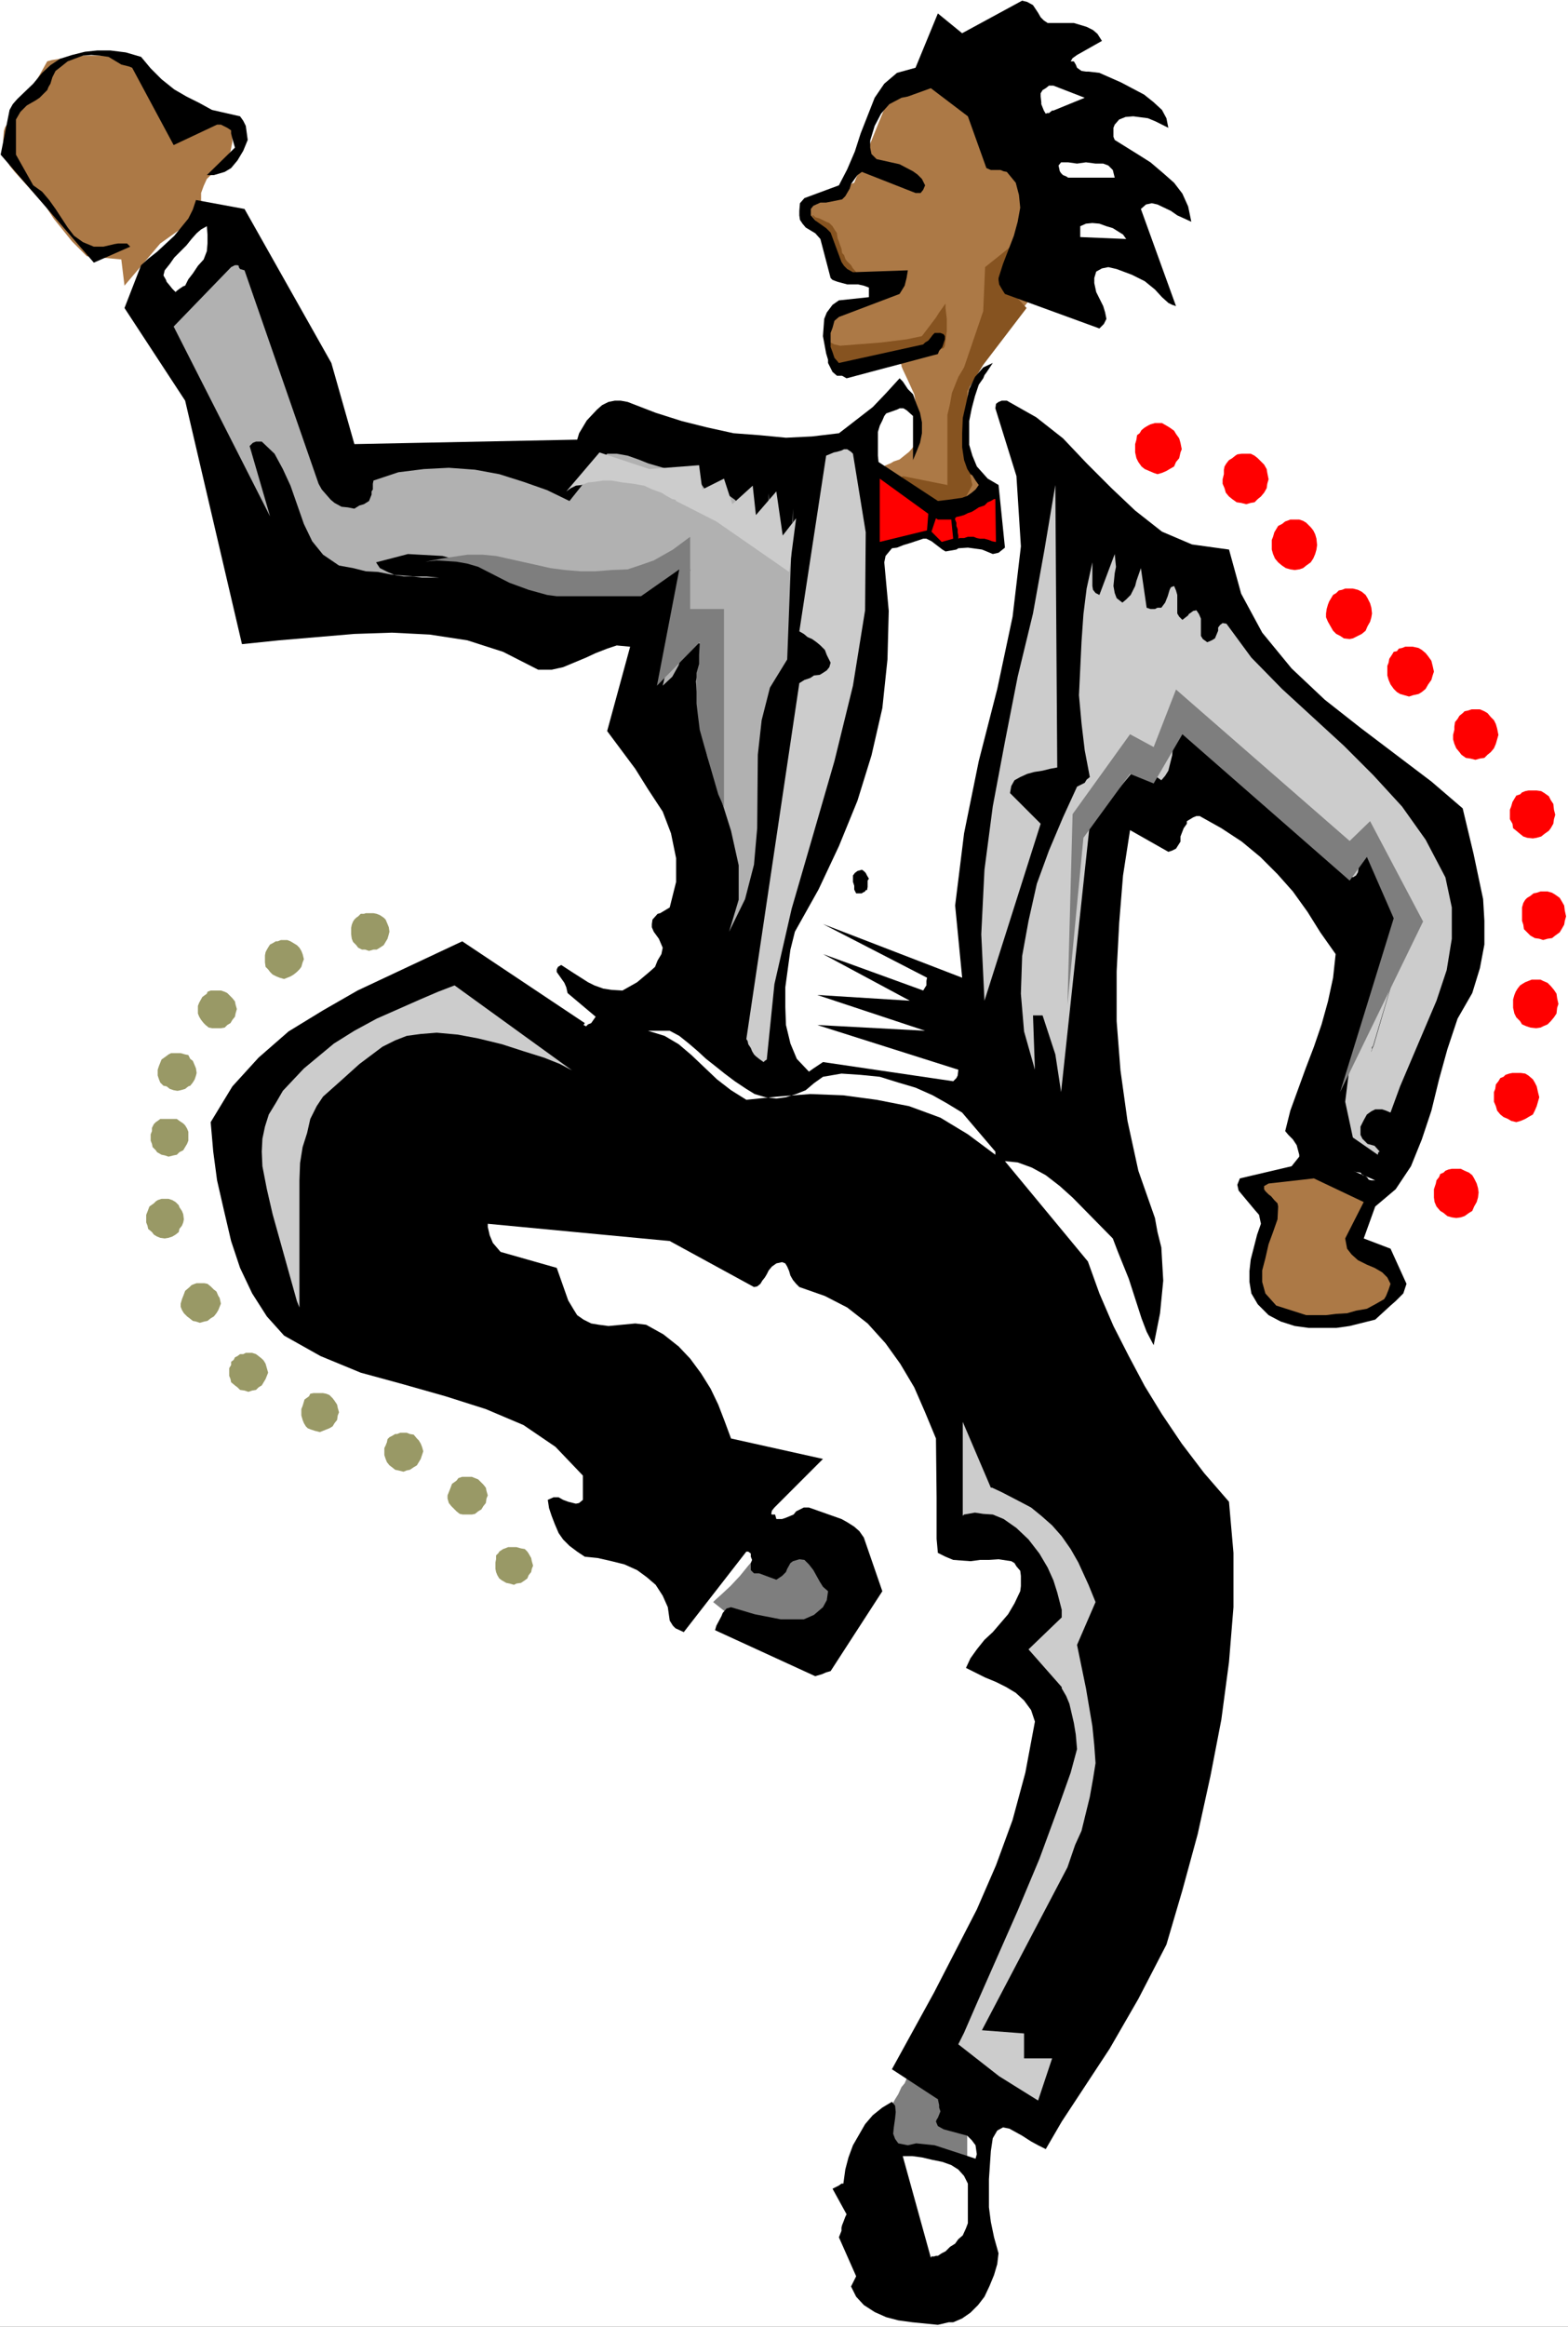
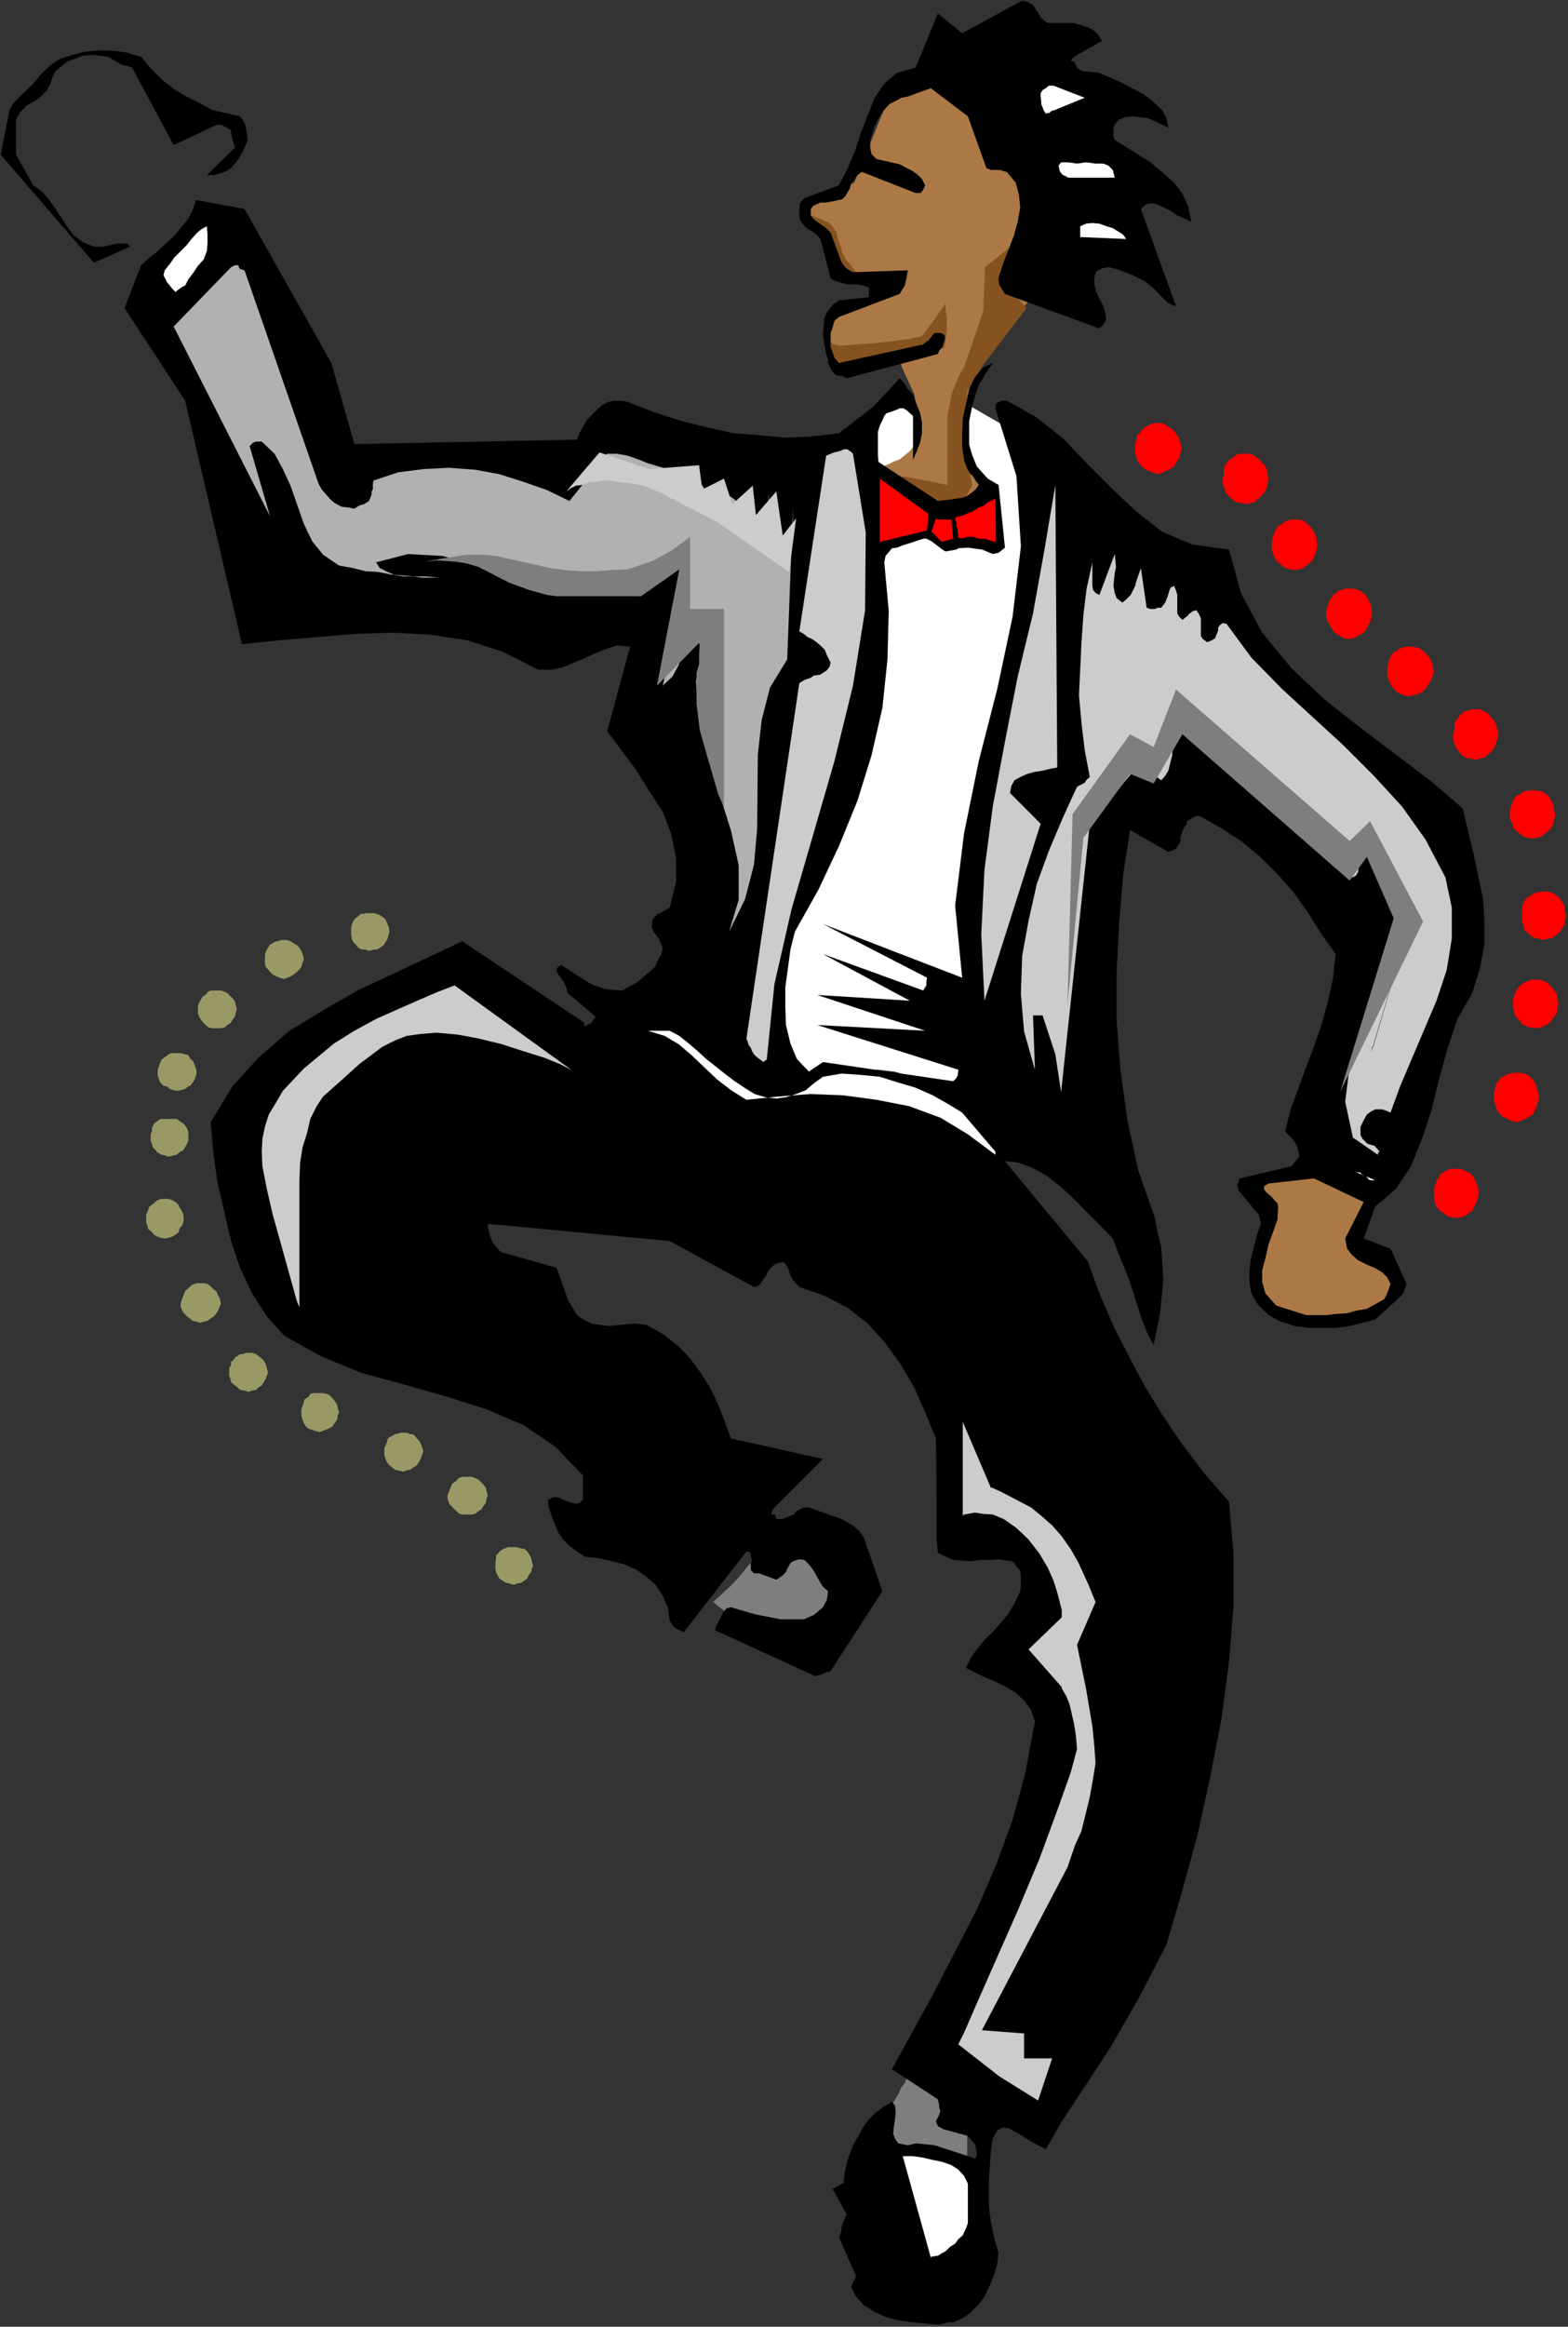
<svg xmlns="http://www.w3.org/2000/svg" xmlns:ns1="http://sodipodi.sourceforge.net/DTD/sodipodi-0.dtd" xmlns:ns2="http://www.inkscape.org/namespaces/inkscape" version="1.0" width="104.994mm" height="155.668mm" id="svg58" ns1:docname="Dancer 52.wmf">
  <rect width="100%" height="100%" fill="#333333" stroke="none" />
  <ns1:namedview id="namedview58" pagecolor="#ffffff" bordercolor="#000000" borderopacity="0.25" ns2:showpageshadow="2" ns2:pageopacity="0.0" ns2:pagecheckerboard="0" ns2:deskcolor="#d1d1d1" ns2:document-units="mm" />
  <defs id="defs1">
    <pattern id="WMFhbasepattern" patternUnits="userSpaceOnUse" width="6" height="6" x="0" y="0" />
  </defs>
-   <path style="fill:#ffffff;fill-opacity:1;fill-rule:evenodd;stroke:none" d="M 0,588.353 H 396.829 V 0 H 0 Z" id="path1" />
  <path style="fill:#999966;fill-opacity:1;fill-rule:evenodd;stroke:none" d="m 89.028,233.822 0.323,-0.808 0.323,-0.485 0.485,-0.485 0.485,-0.323 0.646,-0.646 h 0.808 l 0.485,-0.162 h 0.808 1.131 l 0.808,0.162 0.808,0.323 0.969,0.646 0.485,0.485 0.485,1.131 0.323,0.808 0.162,1.131 -0.162,0.646 -0.323,1.131 -0.485,0.808 -0.485,0.808 -0.969,0.646 -0.808,0.485 h -0.808 l -1.131,0.323 -0.969,-0.323 H 91.613 l -0.969,-0.485 -0.485,-0.646 -0.808,-0.808 -0.323,-0.808 -0.162,-1.131 v -0.646 -0.97 z" id="path2" />
  <path style="fill:#999966;fill-opacity:1;fill-rule:evenodd;stroke:none" d="m 67.215,240.771 0.323,-0.646 0.485,-0.808 0.323,-0.485 0.646,-0.323 0.808,-0.485 h 0.485 l 0.808,-0.323 h 0.808 0.808 l 0.808,0.323 0.808,0.485 0.808,0.485 0.646,0.646 0.485,0.808 0.323,0.808 0.323,1.293 -0.323,0.808 -0.323,1.131 -0.485,0.646 -0.646,0.646 -0.808,0.646 -0.808,0.485 -0.808,0.323 -0.808,0.323 -1.131,-0.323 -0.808,-0.323 -0.969,-0.485 -0.646,-0.646 -0.485,-0.646 -0.646,-0.646 -0.162,-1.131 v -0.808 -0.97 z" id="path3" />
  <path style="fill:#999966;fill-opacity:1;fill-rule:evenodd;stroke:none" d="m 50.411,253.536 0.808,-1.454 1.131,-0.808 0.162,-0.485 0.808,-0.323 h 0.808 0.808 0.969 l 0.969,0.323 0.646,0.323 0.808,0.808 0.485,0.485 0.646,0.808 0.162,0.808 0.323,1.131 -0.323,1.131 -0.162,0.808 -0.646,0.808 -0.485,0.808 -0.808,0.485 -0.646,0.646 -0.969,0.162 h -0.969 -1.293 l -0.808,-0.162 -0.808,-0.646 -0.485,-0.485 -0.646,-0.808 -0.485,-0.808 -0.323,-0.808 v -1.131 -0.808 z" id="path4" />
  <path style="fill:#999966;fill-opacity:1;fill-rule:evenodd;stroke:none" d="m 40.232,269.534 0.646,-1.616 1.131,-0.808 0.646,-0.485 0.646,-0.323 h 0.808 0.808 0.808 l 1.131,0.323 0.808,0.162 0.485,0.97 0.646,0.485 0.485,1.131 0.323,0.808 0.162,1.131 -0.162,0.646 -0.323,0.97 -0.485,0.808 -0.646,0.808 -0.485,0.162 -0.808,0.646 -1.131,0.323 -0.808,0.162 -0.969,-0.162 -0.969,-0.323 -0.808,-0.646 -0.808,-0.162 -0.808,-0.808 -0.323,-0.808 -0.323,-0.97 v -0.646 -0.808 z" id="path5" />
  <path style="fill:#999966;fill-opacity:1;fill-rule:evenodd;stroke:none" d="m 38.455,286.016 v -0.808 l 0.485,-0.97 0.485,-0.485 0.485,-0.323 0.646,-0.485 h 0.646 0.808 0.646 1.293 0.808 l 0.646,0.485 0.969,0.646 0.485,0.485 0.485,0.808 0.323,0.808 v 1.454 0.808 l -0.323,0.808 -0.485,0.808 -0.485,0.808 -0.969,0.485 -0.646,0.646 -0.808,0.162 -1.293,0.323 -0.969,-0.323 -0.808,-0.162 -1.131,-0.646 -0.323,-0.485 -0.808,-0.808 -0.162,-0.808 -0.323,-0.808 v -0.808 -0.808 z" id="path6" />
  <path style="fill:#999966;fill-opacity:1;fill-rule:evenodd;stroke:none" d="m 37.324,306.377 0.485,-1.293 1.131,-0.808 0.485,-0.485 0.485,-0.323 0.969,-0.323 h 0.808 0.969 l 0.969,0.323 0.808,0.485 0.808,0.808 0.162,0.485 0.646,0.97 0.323,0.808 0.162,1.293 -0.162,0.808 -0.323,0.808 -0.646,0.808 -0.162,0.808 -0.808,0.646 -0.808,0.485 -0.969,0.323 -0.969,0.162 -1.131,-0.162 -0.808,-0.323 -0.808,-0.485 -0.485,-0.646 -0.969,-0.808 -0.162,-0.808 -0.323,-0.808 v -0.808 -1.131 z" id="path7" />
  <path style="fill:#999966;fill-opacity:1;fill-rule:evenodd;stroke:none" d="m 46.372,327.707 0.485,-1.293 1.131,-0.97 0.485,-0.485 0.808,-0.323 0.485,-0.162 h 0.808 1.131 l 0.808,0.162 0.808,0.646 0.808,0.808 0.646,0.485 0.485,1.131 0.323,0.485 0.323,1.454 -0.323,0.808 -0.323,0.808 -0.485,0.808 -0.646,0.808 -0.808,0.485 -0.808,0.646 -0.808,0.162 -1.131,0.323 -0.969,-0.323 -0.808,-0.162 -0.808,-0.646 -0.646,-0.485 -0.808,-0.808 -0.485,-0.808 -0.323,-0.808 v -0.808 l 0.323,-1.131 z" id="path8" />
  <path style="fill:#999966;fill-opacity:1;fill-rule:evenodd;stroke:none" d="m 58.49,345.159 v -0.808 l 0.646,-0.485 0.323,-0.646 0.646,-0.323 0.646,-0.485 h 0.808 l 0.646,-0.323 h 0.646 0.969 l 0.969,0.323 0.646,0.485 0.808,0.646 0.485,0.485 0.485,0.808 0.323,1.131 0.323,1.131 -0.323,0.808 -0.323,0.808 -0.485,0.808 -0.485,0.808 -0.808,0.485 -0.646,0.646 -0.969,0.162 -0.969,0.323 -0.969,-0.323 -1.131,-0.162 -0.646,-0.646 -0.646,-0.485 -0.969,-0.808 -0.162,-0.808 -0.323,-0.808 v -0.808 -1.131 z" id="path9" />
  <path style="fill:#999966;fill-opacity:1;fill-rule:evenodd;stroke:none" d="m 76.587,355.5 0.485,-1.616 1.131,-0.808 0.323,-0.646 0.808,-0.162 h 0.808 0.808 0.808 l 0.808,0.162 0.808,0.323 0.808,0.808 0.485,0.646 0.646,0.97 0.162,0.808 0.323,1.131 -0.323,0.808 -0.162,1.131 -0.646,0.808 -0.485,0.808 -0.808,0.485 -0.808,0.323 -0.808,0.323 -0.808,0.323 -1.293,-0.323 -0.969,-0.323 -0.808,-0.323 -0.485,-0.485 -0.485,-0.808 -0.323,-0.808 -0.323,-1.131 v -0.808 -0.808 z" id="path10" />
  <path style="fill:#999966;fill-opacity:1;fill-rule:evenodd;stroke:none" d="m 97.591,365.519 0.323,-0.808 0.162,-0.808 0.485,-0.485 0.646,-0.323 0.808,-0.485 h 0.485 l 0.808,-0.323 h 0.808 0.808 l 0.808,0.323 0.969,0.162 0.808,0.97 0.485,0.485 0.485,0.808 0.323,0.808 0.323,1.131 -0.323,0.97 -0.323,0.97 -0.485,0.808 -0.485,0.808 -0.808,0.485 -0.969,0.646 -0.808,0.162 -0.808,0.323 -1.293,-0.323 -0.808,-0.162 -0.808,-0.646 -0.646,-0.485 -0.646,-0.808 -0.323,-0.808 -0.323,-0.97 v -0.97 -0.808 z" id="path11" />
  <path style="fill:#999966;fill-opacity:1;fill-rule:evenodd;stroke:none" d="m 113.91,376.507 0.485,-1.293 1.131,-0.808 0.485,-0.646 0.969,-0.323 h 0.485 0.808 1.131 l 0.808,0.323 0.808,0.323 0.808,0.808 0.485,0.485 0.646,0.808 0.162,0.808 0.323,1.131 -0.323,0.808 -0.162,1.131 -0.646,0.808 -0.485,0.808 -0.808,0.485 -0.808,0.646 -0.808,0.162 h -1.131 -1.131 l -0.808,-0.162 -0.808,-0.646 -0.485,-0.485 -0.808,-0.808 -0.646,-0.808 -0.323,-1.131 v -0.808 l 0.323,-0.808 z" id="path12" />
  <path style="fill:#999966;fill-opacity:1;fill-rule:evenodd;stroke:none" d="m 125.544,394.282 v -0.97 l 0.646,-0.646 0.162,-0.323 0.969,-0.646 0.485,-0.162 0.808,-0.323 h 0.485 0.969 0.646 l 1.131,0.323 0.969,0.162 0.646,0.646 0.323,0.485 0.646,1.131 0.162,0.808 0.323,1.131 -0.323,0.808 -0.162,0.808 -0.646,0.808 -0.323,0.808 -0.646,0.485 -0.969,0.646 -1.131,0.162 -0.646,0.323 -1.131,-0.323 -0.808,-0.162 -1.131,-0.646 -0.646,-0.485 -0.485,-0.808 -0.323,-0.808 -0.162,-0.808 v -0.808 -0.808 z" id="path13" />
  <path style="fill:#ff0000;fill-opacity:1;fill-rule:evenodd;stroke:none" d="m 287.604,111.175 0.162,-1.131 0.646,-0.485 0.485,-0.808 0.808,-0.646 0.808,-0.485 0.646,-0.323 1.131,-0.323 h 0.646 1.131 l 1.131,0.646 0.808,0.485 1.131,0.808 0.485,0.808 0.808,1.131 0.323,1.131 0.323,1.616 -0.323,0.808 -0.323,1.454 -0.808,0.97 -0.485,1.131 -1.131,0.646 -0.808,0.485 -1.131,0.485 -1.131,0.323 -0.969,-0.323 -1.131,-0.485 -1.131,-0.485 -0.808,-0.646 -0.808,-1.131 -0.485,-0.97 -0.323,-1.454 v -0.808 -1.293 z" id="path14" />
  <path style="fill:#ff0000;fill-opacity:1;fill-rule:evenodd;stroke:none" d="m 309.74,118.769 0.162,-0.808 0.485,-0.808 0.646,-0.808 0.808,-0.485 0.808,-0.646 0.485,-0.323 1.131,-0.162 h 1.131 1.131 l 0.969,0.485 0.808,0.646 0.808,0.808 0.808,0.808 0.646,1.131 0.162,0.97 0.323,1.616 -0.323,1.131 -0.162,1.131 -0.646,1.131 -0.808,0.97 -0.808,0.646 -0.808,0.808 -0.969,0.162 -1.131,0.323 -1.293,-0.323 -1.131,-0.162 -1.131,-0.808 -0.808,-0.646 -0.808,-0.97 -0.323,-1.131 -0.485,-1.131 v -1.131 l 0.323,-1.293 z" id="path15" />
  <path style="fill:#ff0000;fill-opacity:1;fill-rule:evenodd;stroke:none" d="m 322.181,135.737 0.323,-1.131 0.485,-0.808 0.485,-0.808 0.969,-0.485 0.808,-0.646 0.485,-0.162 0.808,-0.323 h 1.131 1.131 l 0.969,0.323 0.808,0.485 1.131,1.131 0.646,0.808 0.485,0.97 0.323,1.131 0.162,1.616 -0.162,1.131 -0.323,1.131 -0.485,1.131 -0.646,0.97 -1.131,0.808 -0.808,0.646 -0.969,0.323 -1.131,0.162 -1.131,-0.162 -1.131,-0.323 -0.969,-0.646 -0.969,-0.808 -0.808,-0.97 -0.485,-1.131 -0.323,-1.131 v -1.131 -1.293 z" id="path16" />
  <path style="fill:#ff0000;fill-opacity:1;fill-rule:evenodd;stroke:none" d="m 336.076,152.865 0.323,-0.808 0.485,-0.808 0.485,-0.808 0.808,-0.485 0.646,-0.646 0.808,-0.162 0.808,-0.323 h 1.131 0.808 l 1.293,0.323 0.969,0.485 0.969,0.808 0.485,0.808 0.646,1.293 0.323,1.131 0.162,1.454 -0.162,0.97 -0.323,1.131 -0.646,1.131 -0.485,1.131 -0.969,0.808 -0.969,0.485 -1.293,0.646 -0.808,0.162 -1.454,-0.162 -0.969,-0.646 -0.969,-0.485 -0.808,-0.808 -0.646,-1.131 -0.646,-1.131 -0.485,-1.131 v -0.97 l 0.162,-1.131 z" id="path17" />
  <path style="fill:#ff0000;fill-opacity:1;fill-rule:evenodd;stroke:none" d="m 351.426,167.57 0.162,-0.97 0.646,-0.97 0.485,-0.808 0.808,-0.162 0.485,-0.646 0.808,-0.162 0.808,-0.323 h 0.969 0.969 l 1.454,0.323 0.808,0.485 0.969,0.808 0.646,0.808 0.808,1.131 0.323,1.293 0.323,1.454 -0.323,0.97 -0.323,1.131 -0.808,1.131 -0.646,1.131 -0.969,0.808 -0.808,0.485 -1.454,0.323 -0.969,0.323 -1.131,-0.323 -1.131,-0.323 -0.808,-0.485 -0.808,-0.808 -0.808,-1.131 -0.485,-1.131 -0.323,-1.131 v -0.97 -1.454 z" id="path18" />
  <path style="fill:#ff0000;fill-opacity:1;fill-rule:evenodd;stroke:none" d="m 368.068,183.729 0.162,-1.131 0.646,-0.808 0.485,-0.808 0.808,-0.646 0.485,-0.485 0.808,-0.162 0.969,-0.323 h 0.969 1.131 l 1.131,0.485 0.808,0.485 0.808,0.97 0.808,0.808 0.485,0.97 0.323,1.131 0.323,1.616 -0.323,1.131 -0.323,1.131 -0.485,1.131 -0.808,0.97 -0.808,0.646 -0.808,0.808 -1.131,0.162 -1.131,0.323 -1.293,-0.323 -1.131,-0.162 -1.131,-0.808 -0.485,-0.646 -0.808,-0.97 -0.485,-1.131 -0.323,-1.131 v -1.131 l 0.323,-1.293 z" id="path19" />
  <path style="fill:#ff0000;fill-opacity:1;fill-rule:evenodd;stroke:none" d="m 382.448,203.928 0.323,-1.131 0.485,-0.808 0.485,-0.808 0.969,-0.323 0.485,-0.485 0.808,-0.323 0.808,-0.162 h 1.131 0.969 l 1.131,0.162 0.808,0.485 1.131,0.808 0.485,0.97 0.646,0.97 0.162,1.454 0.323,1.293 -0.323,1.131 -0.162,1.131 -0.646,1.131 -0.485,0.646 -1.131,0.808 -0.808,0.646 -1.131,0.323 -0.969,0.162 -1.454,-0.162 -0.969,-0.323 -0.808,-0.646 -0.969,-0.808 -0.808,-0.646 -0.162,-1.131 -0.646,-1.131 v -1.131 -1.293 z" id="path20" />
  <path style="fill:#ff0000;fill-opacity:1;fill-rule:evenodd;stroke:none" d="m 385.195,229.459 0.323,-1.131 0.485,-0.808 0.485,-0.485 0.808,-0.485 0.808,-0.646 0.808,-0.162 0.969,-0.323 h 0.646 1.131 l 1.131,0.323 0.808,0.485 1.131,0.808 0.485,0.808 0.646,1.131 0.162,1.293 0.323,1.454 -0.323,1.131 -0.162,0.97 -0.646,1.131 -0.485,0.808 -1.131,0.808 -0.808,0.646 -1.131,0.162 -1.131,0.323 -0.969,-0.323 -1.131,-0.162 -1.131,-0.646 -0.808,-0.808 -0.808,-0.808 -0.162,-1.131 -0.323,-0.97 v -1.131 -1.131 z" id="path21" />
  <path style="fill:#ff0000;fill-opacity:1;fill-rule:evenodd;stroke:none" d="m 383.256,251.597 0.323,-0.808 0.485,-0.808 0.646,-0.808 0.485,-0.323 0.808,-0.485 0.808,-0.323 0.808,-0.323 h 1.131 1.131 l 0.646,0.323 1.131,0.485 0.808,0.808 0.808,0.97 0.646,0.97 0.162,1.131 0.323,1.454 -0.323,0.97 -0.162,1.454 -0.646,0.97 -0.808,0.97 -0.808,0.808 -1.131,0.485 -0.646,0.323 -1.131,0.162 -1.454,-0.162 -0.969,-0.323 -1.131,-0.485 -0.485,-0.808 -0.969,-0.97 -0.485,-0.97 -0.323,-1.454 v -0.97 -1.131 z" id="path22" />
  <path style="fill:#ff0000;fill-opacity:1;fill-rule:evenodd;stroke:none" d="m 378.409,275.351 0.162,-1.131 0.646,-0.808 0.485,-0.808 0.808,-0.323 0.485,-0.485 0.969,-0.323 0.808,-0.162 h 0.969 1.131 l 1.131,0.162 0.808,0.485 1.131,0.97 0.485,0.808 0.485,0.97 0.323,1.454 0.323,1.293 -0.323,1.131 -0.323,1.131 -0.485,1.131 -0.485,0.97 -1.131,0.646 -0.808,0.485 -1.131,0.485 -1.131,0.323 -1.293,-0.323 -0.808,-0.485 -1.131,-0.485 -0.808,-0.646 -0.808,-0.97 -0.323,-1.131 -0.485,-1.131 v -1.131 -1.293 z" id="path23" />
  <path style="fill:#ff0000;fill-opacity:1;fill-rule:evenodd;stroke:none" d="m 363.382,299.267 0.162,-0.808 0.646,-0.808 0.323,-0.808 0.808,-0.323 0.485,-0.485 0.808,-0.323 0.808,-0.162 h 1.131 1.131 l 0.969,0.485 1.131,0.485 0.808,0.646 0.485,0.808 0.646,1.293 0.323,1.131 0.162,1.131 -0.162,1.293 -0.323,1.131 -0.646,1.131 -0.485,1.131 -0.808,0.485 -1.131,0.808 -0.969,0.323 -1.131,0.162 -1.131,-0.162 -1.131,-0.323 -0.969,-0.808 -0.808,-0.485 -0.969,-1.131 -0.485,-1.131 -0.162,-1.131 v -1.293 -0.808 z" id="path24" />
  <path style="fill:#ffffff;fill-opacity:1;fill-rule:evenodd;stroke:none" d="m 231.699,103.742 -2.424,-4.04 -10.179,5.979 2.747,33.288 -1.293,28.602 -1.616,21.007 -1.454,7.918 -1.131,4.363 -1.939,2.747 -4.847,9.534 -2.747,5.979 -2.747,5.817 -2.424,5.656 -1.616,4.686 -1.939,5.979 -0.485,3.555 -0.808,7.272 -0.646,3.393 v 5.979 l 0.646,1.616 0.485,1.293 3.393,5.817 2.908,4.363 0.808,-0.323 5.17,-1.616 4.039,-1.131 4.201,-0.808 4.524,-0.162 4.201,0.485 4.039,1.293 3.07,1.616 10.826,5.171 2.747,1.131 0.485,0.323 v -3.232 l 0.323,-8.241 v -9.534 l -0.323,-7.595 -0.485,-4.363 -0.323,-6.625 -0.485,-7.918 -0.485,-16.967 0.162,-7.272 0.323,-5.979 0.485,-3.232 5.817,-18.26 2.747,-11.958 2.1,-10.503 0.808,-9.534 0.323,-5.332 0.323,-5.494 0.162,-5.494 0.323,-4.848 0.323,-7.433 -0.646,-3.07 -0.485,-2.747 -1.131,-2.101 -0.969,-1.939 -1.131,-1.616 -1.939,-1.939 -9.21,-5.332 z" id="path25" />
  <path style="fill:#7e7e7e;fill-opacity:1;fill-rule:evenodd;stroke:none" d="m 225.72,532.281 -2.262,9.372 21.328,8.564 V 538.26 L 230.568,524.04 h -0.323 l -0.162,0.808 -0.646,0.808 -0.485,1.131 -0.808,0.97 -0.808,1.778 -0.808,1.293 z" id="path26" />
  <path style="fill:#7e7e7e;fill-opacity:1;fill-rule:evenodd;stroke:none" d="m 192.436,389.273 14.219,-3.555 11.957,12.281 -8.24,19.068 -17.935,-2.424 -11.957,-9.534 0.485,-0.485 1.616,-1.454 2.262,-2.101 2.424,-2.585 2.1,-2.585 2.262,-2.585 1.131,-2.424 z" id="path27" />
-   <path style="fill:#ac7946;fill-opacity:1;fill-rule:evenodd;stroke:none" d="m 51.704,53.648 -0.162,-0.323 -0.646,-1.616 v -1.293 -1.616 l 0.646,-1.778 0.808,-1.778 4.524,-4.363 1.454,-2.585 0.485,-2.424 v -1.616 l 0.323,-1.616 -0.646,-1.616 -1.293,-1.131 -1.616,-0.485 -4.039,-0.646 h -1.939 l -1.131,0.323 h -0.485 l -9.856,-9.049 -0.646,-1.131 -0.485,-0.97 -1.131,-0.808 -1.293,-1.454 -1.939,-0.808 -2.424,-0.808 h -3.232 -3.232 -3.07 l -2.424,0.323 -5.17,0.808 -1.131,0.323 -4.363,7.756 -6.301,8.888 -0.323,0.97 -0.162,2.424 v 1.454 l 0.162,1.616 0.646,1.616 0.808,1.616 1.293,1.616 7.756,8.564 2.1,3.232 4.686,5.817 3.716,3.717 8.725,0.808 0.808,6.625 9.048,-10.665 z" id="path28" />
  <path style="fill:#ac7946;fill-opacity:1;fill-rule:evenodd;stroke:none" d="m 249.149,120.224 -0.808,-0.323 -0.808,-0.485 -0.808,-0.646 -0.808,-1.293 -0.646,-1.939 -0.485,-2.101 -0.323,-3.393 v -3.555 l 0.323,-3.232 0.162,-3.232 0.646,-3.07 1.131,-3.232 1.616,-3.07 1.939,-3.232 2.585,-2.909 5.494,-5.979 2.262,-2.747 1.616,-2.262 3.232,-4.363 -8.887,-30.541 -16.158,-22.623 -14.219,5.656 -10.018,24.562 -10.179,3.555 -0.969,2.424 v 2.262 l 0.485,1.939 0.808,1.616 2.262,2.747 0.969,0.808 5.817,9.211 11.31,2.747 -15.673,5.171 -1.777,5.494 -0.162,2.424 0.162,1.616 0.323,1.616 0.808,1.616 1.131,1.454 2.1,0.808 2.262,0.323 h 2.424 l 2.585,-0.646 2.585,-0.485 1.939,-0.646 1.616,-0.162 0.808,-0.323 0.323,0.485 v 0.323 l 0.323,0.808 1.293,2.747 1.616,3.555 0.323,1.939 0.162,2.424 v 1.616 l 0.323,2.262 0.323,0.485 v 0.485 l 0.323,0.646 -0.969,1.939 -0.808,1.616 -0.969,1.131 -2.424,1.939 -1.454,0.485 -0.808,0.485 -0.808,0.323 -0.323,0.162 h -0.162 l -0.646,0.646 v 0.485 l 0.323,0.808 0.808,0.808 1.939,1.131 2.908,1.131 5.817,1.939 3.878,0.97 1.293,0.323 5.17,0.323 1.293,-0.323 1.131,-0.808 1.131,-1.939 z" id="path29" />
  <path style="fill:#865320;fill-opacity:1;fill-rule:evenodd;stroke:none" d="m 246.079,122.648 -0.485,-2.262 v -1.293 l -0.646,-1.616 -0.162,-3.878 V 98.894 l 4.039,-6.625 10.987,-14.382 -7.109,-7.595 3.878,-8.564 -7.271,5.817 -0.485,11.15 -4.847,14.22 -1.454,2.424 -1.616,4.04 -0.485,2.747 -0.646,2.747 v 17.775 l -11.31,-2.262 -0.323,0.323 v 0.808 l 1.131,1.293 2.585,2.262 1.939,1.131 1.939,0.97 3.555,0.97 2.424,0.485 h 0.808 0.323 z" id="path30" />
  <path style="fill:#865320;fill-opacity:1;fill-rule:evenodd;stroke:none" d="m 209.078,85.482 1.131,1.131 0.969,0.485 1.454,0.323 10.341,-0.808 6.463,-0.808 3.878,-0.808 3.555,-4.686 0.808,-1.293 1.616,-2.262 v 1.131 l 0.323,2.747 v 3.07 l -0.485,3.717 -0.323,0.646 -0.808,0.162 -2.747,0.808 -2.424,0.323 -6.301,0.808 -3.232,0.808 -8.24,1.293 -0.808,0.323 -0.808,-0.323 -1.616,-0.808 -0.808,-0.485 -0.808,-1.131 -0.646,-1.131 -0.485,-1.616 z" id="path31" />
  <path style="fill:#865320;fill-opacity:1;fill-rule:evenodd;stroke:none" d="m 205.524,54.456 h 0.323 l 0.485,0.485 1.131,0.323 1.616,0.808 0.808,0.323 0.808,0.808 0.485,0.808 0.646,0.97 v 0.323 l 0.162,0.97 0.323,0.808 0.323,0.97 0.323,0.808 0.162,1.131 0.485,0.485 0.323,0.97 0.323,0.485 0.485,0.485 0.646,0.646 0.485,0.808 1.131,1.293 0.485,0.485 h -0.323 l -0.808,-0.162 -0.969,-0.646 -1.131,-0.162 -1.293,-0.646 -1.131,-0.485 -0.646,-0.485 -0.162,-0.646 -0.323,-0.808 -0.323,-1.131 -0.162,-1.293 -0.646,-1.131 -0.485,-1.293 -0.323,-1.131 -0.162,-0.646 v -0.162 z" id="path32" />
  <path style="fill:#000000;fill-opacity:1;fill-rule:evenodd;stroke:none" d="m 237.354,587.868 2.747,-0.646 h 1.131 l 2.262,-0.97 2.1,-1.454 1.939,-1.939 1.616,-2.101 1.293,-2.747 1.131,-2.747 0.808,-2.747 0.323,-2.747 -1.131,-4.04 -0.808,-3.878 -0.485,-3.717 v -3.555 -3.555 l 0.485,-7.11 0.485,-3.232 1.131,-1.939 1.454,-0.808 1.616,0.323 3.232,1.778 2.262,1.454 1.777,0.97 1.939,0.97 4.039,-6.948 12.118,-18.421 7.271,-12.604 7.109,-13.735 4.039,-13.735 3.878,-14.22 3.232,-14.705 2.747,-14.22 1.939,-14.543 1.131,-13.897 v -13.735 l -1.131,-12.927 -6.301,-7.272 -5.655,-7.433 -5.009,-7.433 -4.363,-7.11 -4.039,-7.595 -3.878,-7.595 -3.555,-8.241 -2.908,-8.08 -21.005,-25.37 3.232,0.323 3.555,1.293 3.555,1.939 3.555,2.747 3.232,2.909 10.179,10.342 1.293,3.393 2.747,6.787 3.232,10.019 1.293,3.393 1.777,3.393 1.616,-8.08 0.808,-8.241 -0.485,-8.403 -0.969,-3.878 -0.646,-3.555 -4.201,-11.958 -2.747,-12.604 -1.777,-12.766 -0.969,-12.443 V 245.619 l 0.646,-12.281 0.969,-11.958 1.777,-11.473 9.695,5.494 0.969,-0.323 0.969,-0.485 1.131,-1.778 v -1.293 l 0.808,-2.101 0.808,-1.131 v -0.646 l 1.616,-0.97 0.808,-0.323 h 0.808 l 5.494,3.07 5.17,3.393 4.686,3.878 4.363,4.363 3.878,4.363 3.716,5.171 3.232,5.171 3.878,5.494 -0.646,5.979 -1.293,5.979 -1.616,5.817 -1.939,5.656 -2.1,5.494 -3.878,10.665 -1.293,5.171 0.808,0.97 1.131,1.131 0.969,1.454 0.646,2.424 v 0.485 l -0.646,0.808 -1.293,1.616 -13.088,3.07 -0.646,1.616 0.323,1.454 0.808,0.97 3.232,3.878 1.131,1.293 0.485,2.262 -0.969,2.747 -1.616,6.302 -0.323,2.909 v 2.747 l 0.485,2.909 1.616,2.747 2.747,2.747 3.07,1.616 3.555,1.131 3.555,0.485 h 3.555 3.393 l 3.393,-0.485 6.463,-1.616 3.878,-3.555 1.293,-1.131 1.939,-1.939 0.808,-2.424 -4.039,-8.888 -6.786,-2.585 2.908,-8.08 5.17,-4.363 3.878,-5.817 2.747,-6.787 2.424,-7.272 1.939,-7.918 2.1,-7.595 2.585,-7.756 3.716,-6.464 1.939,-6.302 1.131,-5.979 v -5.979 l -0.323,-5.494 -2.424,-11.473 -2.747,-11.473 -7.917,-6.787 -17.935,-13.574 -9.048,-7.11 -8.402,-7.918 -7.432,-9.049 -5.332,-9.857 -3.07,-11.15 -9.371,-1.293 -7.594,-3.232 -6.786,-5.333 -5.978,-5.656 -6.301,-6.302 -5.978,-6.302 -6.786,-5.333 -7.432,-4.201 h -1.293 l -0.808,0.323 -0.646,0.485 -0.162,1.131 5.332,17.129 1.131,17.775 -2.1,17.775 -3.878,18.26 -4.686,18.26 -3.716,18.26 -2.262,18.26 1.777,18.26 -35.223,-13.574 26.337,13.574 -0.162,0.808 v 1.131 l -0.323,0.485 -0.485,0.808 -25.367,-9.211 21.974,11.796 -23.428,-1.454 27.306,9.049 -27.306,-1.454 35.708,11.311 -0.162,1.454 -0.323,0.646 -0.808,0.808 -32.961,-4.848 -2.424,1.616 -1.131,0.808 -3.07,-3.232 -1.616,-3.878 -1.131,-4.686 -0.162,-4.525 v -5.009 l 1.293,-9.534 1.131,-4.525 5.978,-10.665 5.17,-10.988 4.686,-11.473 3.555,-11.473 2.747,-11.958 1.293,-12.281 0.323,-12.281 -1.131,-12.281 0.323,-1.616 1.616,-1.939 1.293,-0.162 1.616,-0.646 1.616,-0.485 3.393,-1.131 h 0.808 l 1.293,0.646 2.747,2.101 0.808,0.485 2.747,-0.485 0.485,-0.323 2.424,-0.162 3.555,0.485 0.808,0.323 1.939,0.808 1.454,-0.323 1.616,-1.293 -1.616,-15.836 -2.747,-1.616 -2.747,-3.07 -1.131,-2.747 -0.808,-2.747 v -2.747 -3.232 l 0.646,-3.232 0.808,-3.07 0.969,-2.909 1.131,-1.616 0.323,-0.808 0.485,-0.646 1.616,-2.424 -2.424,1.131 -2.1,2.424 -1.454,3.07 -0.808,3.717 -0.808,3.555 -0.162,3.878 v 3.555 l 0.485,3.232 0.808,2.262 0.808,1.293 0.485,0.323 0.808,1.293 0.808,1.131 -0.808,1.131 -0.969,0.808 -1.131,0.808 -1.293,0.485 -3.393,0.485 -2.747,0.323 -15.026,-9.857 -0.162,-1.616 v -1.293 -4.686 l 0.485,-1.616 0.646,-1.293 0.485,-1.131 0.485,-0.646 2.747,-0.97 0.646,-0.323 h 0.969 l 0.808,0.485 1.616,1.454 v 11.15 l 0.808,-1.939 0.969,-2.424 0.485,-2.424 v -2.747 l -0.485,-2.424 -0.969,-2.424 -0.808,-2.262 -1.293,-1.293 -1.293,-1.939 -0.808,-0.808 -3.393,3.717 -3.393,3.555 -6.463,5.009 -2.1,1.616 -6.786,0.808 -6.625,0.323 -6.786,-0.646 -6.463,-0.485 -6.625,-1.454 -6.463,-1.616 -6.625,-2.101 -7.109,-2.747 -1.777,-0.323 h -1.454 l -1.616,0.323 -1.616,0.808 -1.293,1.131 -2.585,2.747 -1.939,3.232 -0.485,1.616 -56.39,1.131 L 83.857,91.784 61.883,52.84 49.604,50.578 l -0.808,2.424 -1.131,2.262 -3.555,4.363 -4.363,4.04 -2.262,1.778 -1.777,1.616 -4.201,10.827 15.35,23.431 14.38,61.566 9.371,-0.97 19.066,-1.616 9.533,-0.323 9.533,0.485 9.533,1.454 9.048,2.909 8.887,4.525 h 3.393 l 2.908,-0.646 5.817,-2.424 2.424,-1.131 2.908,-1.131 2.424,-0.808 3.393,0.323 -5.817,21.33 7.109,9.534 3.232,5.171 3.716,5.656 2.1,5.494 1.293,6.302 v 5.979 l -1.616,6.464 -2.424,1.454 -0.646,0.162 -1.293,1.454 -0.162,1.131 v 0.808 l 0.485,1.131 1.293,1.778 0.969,2.262 -0.323,1.616 -0.969,1.616 -0.646,1.616 -1.454,1.293 -3.07,2.585 -3.716,2.101 -2.747,-0.162 -2.1,-0.323 -2.262,-0.808 -1.616,-0.808 -3.555,-2.262 -3.232,-2.101 -0.808,0.485 -0.323,0.646 v 0.646 l 1.939,2.747 0.485,1.131 0.323,1.454 7.109,5.979 -1.131,1.616 -0.808,0.323 -0.485,0.485 -0.646,-0.323 0.323,-0.485 -31.022,-20.684 -26.498,12.443 -8.725,5.009 -8.725,5.333 -7.594,6.625 -6.625,7.272 -5.494,9.049 0.646,7.433 0.969,7.272 1.777,7.756 1.777,7.595 2.262,6.787 3.07,6.464 3.716,5.817 4.363,4.848 9.21,5.171 10.179,4.201 10.664,2.909 10.826,3.07 10.179,3.232 9.533,4.04 8.079,5.494 6.948,7.272 v 6.14 l -0.969,0.808 -0.808,0.162 -1.939,-0.485 -1.293,-0.485 -1.131,-0.646 h -1.293 l -1.454,0.646 0.323,2.101 0.646,1.939 0.808,2.101 0.969,2.262 1.131,1.616 1.616,1.616 1.939,1.454 1.939,1.293 3.232,0.323 3.555,0.808 3.232,0.808 3.232,1.454 2.424,1.778 2.262,1.939 1.777,2.747 1.293,2.909 0.485,3.393 0.808,1.293 0.646,0.646 2.1,0.97 15.834,-20.36 h 0.485 l 0.646,0.485 v 0.808 l 0.323,0.808 -0.323,0.808 v 0.808 0.97 l 0.808,0.808 h 1.293 l 4.363,1.616 1.454,-0.97 0.485,-0.485 0.485,-0.485 0.323,-0.808 0.808,-1.454 0.646,-0.485 1.616,-0.485 1.293,0.162 1.131,1.131 1.131,1.454 1.616,2.909 0.808,1.293 1.293,1.131 -0.323,2.262 -0.969,1.778 -2.262,1.939 -2.585,1.131 h -2.747 -3.07 l -6.625,-1.293 -5.978,-1.778 -1.131,0.323 -0.969,1.131 -0.323,0.808 -1.293,2.424 -0.323,1.131 25.367,11.635 0.485,-0.162 1.131,-0.323 1.131,-0.485 1.131,-0.323 13.088,-20.199 -4.686,-13.574 -1.131,-1.616 -1.293,-1.131 -1.777,-1.131 -1.454,-0.808 -8.24,-2.909 h -1.293 l -1.939,0.97 -0.646,0.808 -1.939,0.808 -0.969,0.323 h -1.454 l -0.323,-1.131 h -0.808 l -0.162,-0.162 0.162,-0.808 0.646,-0.808 12.28,-12.281 -23.267,-5.171 -1.616,-4.363 -1.616,-4.201 -1.939,-4.04 -2.424,-3.878 -2.747,-3.717 -2.908,-3.07 -3.878,-3.07 -4.363,-2.424 -2.747,-0.323 -6.786,0.646 -2.424,-0.323 -1.939,-0.323 -1.939,-0.97 -1.616,-1.131 -0.808,-1.293 -1.454,-2.424 -2.908,-8.241 -14.219,-4.04 -1.939,-2.262 -0.808,-1.939 -0.485,-2.101 v -0.808 l 46.049,4.363 21.328,11.635 0.808,-0.162 0.808,-0.646 0.485,-0.808 0.646,-0.808 0.485,-0.808 0.485,-0.97 0.808,-0.97 1.131,-0.808 1.454,-0.323 0.808,0.323 0.485,0.808 0.485,1.131 0.323,1.131 0.646,1.131 0.808,0.97 0.808,0.808 6.463,2.262 5.655,2.909 5.17,4.04 4.524,5.009 3.716,5.171 3.555,5.979 2.747,6.302 2.747,6.625 0.162,14.866 v 10.503 l 0.323,3.555 1.939,0.97 1.939,0.808 4.363,0.323 2.424,-0.323 h 2.262 l 2.424,-0.162 3.232,0.485 0.808,0.485 0.485,0.808 0.969,1.131 0.162,1.293 v 1.454 1.131 l -0.162,1.293 -1.454,3.07 -1.616,2.747 -3.878,4.525 -2.1,1.939 -1.939,2.424 -1.616,2.262 -1.131,2.424 4.847,2.424 2.747,1.131 2.585,1.293 2.424,1.454 2.1,1.939 1.777,2.424 0.969,2.909 -2.424,12.927 -3.232,11.958 -4.201,11.473 -4.847,11.15 -10.826,21.007 -10.664,19.391 11.633,7.595 0.323,1.454 v 0.646 l 0.323,0.97 -0.323,0.808 -0.323,0.808 -0.323,0.485 -0.162,0.485 0.485,1.131 1.454,0.808 5.978,1.616 1.131,1.131 0.969,1.293 0.323,2.262 -0.323,1.131 -1.939,-0.646 -8.402,-2.747 -4.686,-0.485 -2.1,0.485 -2.424,-0.485 -0.808,-1.131 -0.485,-1.293 0.162,-1.616 0.323,-2.262 0.162,-1.616 -0.162,-1.616 -0.808,-0.97 -2.424,1.454 -2.424,1.939 -1.939,2.262 -3.07,5.332 -1.131,3.07 -0.808,3.07 -0.485,3.555 h -0.485 l -0.646,0.485 -1.616,0.808 3.555,6.464 -0.323,0.646 -0.485,1.293 -0.323,0.808 -0.162,0.646 v 0.808 l -0.646,1.616 4.363,9.857 -1.293,2.585 1.293,2.585 1.939,2.101 2.747,1.778 2.908,1.293 3.07,0.808 3.555,0.485 z" id="path33" />
  <path style="fill:#ffffff;fill-opacity:1;fill-rule:evenodd;stroke:none" d="m 237.354,570.417 0.969,-0.646 0.969,-0.485 1.131,-1.131 1.293,-0.808 0.808,-1.131 1.131,-0.97 0.808,-1.778 0.485,-1.293 v -10.019 l -0.969,-1.939 -1.454,-1.616 -1.777,-1.131 -2.262,-0.808 -2.424,-0.485 -2.747,-0.646 -2.424,-0.323 h -2.424 l 7.109,25.693 0.162,-0.323 h 0.646 l 0.485,-0.162 z" id="path34" />
  <path style="fill:#ac7946;fill-opacity:1;fill-rule:evenodd;stroke:none" d="m 330.583,332.555 h 2.585 2.424 l 2.585,-0.323 2.747,-0.162 2.262,-0.646 2.747,-0.485 2.1,-1.131 2.262,-1.293 0.485,-0.808 0.323,-0.808 0.323,-0.808 0.485,-1.454 -0.808,-1.616 -1.293,-1.293 -1.939,-1.131 -1.939,-0.808 -2.262,-1.131 -1.616,-1.454 -1.131,-1.454 -0.485,-2.585 4.686,-9.211 -12.603,-5.979 -11.472,1.293 -1.131,0.646 v 0.808 l 0.323,0.485 0.808,0.808 0.646,0.485 0.808,0.97 0.808,0.808 0.162,0.808 -0.162,3.232 -1.131,3.232 -1.131,3.07 -0.808,3.555 -0.808,3.07 v 2.909 l 0.808,2.909 2.747,3.07 z" id="path35" />
  <path style="fill:#ffffff;fill-opacity:1;fill-rule:evenodd;stroke:none" d="m 348.033,298.459 h -0.969 l -0.646,-0.162 -0.485,-0.646 -0.485,-0.323 -0.646,-0.162 -0.485,-0.646 -1.131,-0.162 -0.808,-0.323 z" id="path36" />
  <path style="fill:#ffffff;fill-opacity:1;fill-rule:evenodd;stroke:none" d="m 251.896,291.187 -8.402,-9.857 -3.716,-2.262 -3.716,-2.101 -4.363,-1.939 -4.363,-1.293 -4.686,-1.454 -4.847,-0.485 -4.847,-0.323 -4.686,0.808 -2.262,1.616 -2.1,1.778 -2.424,0.97 -2.585,0.808 -2.424,0.323 -2.747,-0.323 -2.747,-0.808 -2.1,-1.293 -2.908,-1.939 -2.585,-1.939 -2.424,-1.939 -2.262,-1.778 -2.1,-1.939 -2.262,-1.939 -2.424,-1.939 -2.424,-1.293 h -9.856 4.363 l 4.201,1.293 3.555,2.101 3.232,2.747 3.232,3.07 3.232,3.07 3.555,2.747 3.878,2.424 7.917,-0.808 8.24,-0.646 8.402,0.323 8.402,1.131 8.24,1.616 7.917,2.909 6.948,4.201 6.948,5.171 v -0.646 z" id="path37" />
  <path style="fill:#cccccc;fill-opacity:1;fill-rule:evenodd;stroke:none" d="m 349.164,291.187 -1.293,-1.454 -1.777,-0.485 -1.293,-1.293 -0.485,-0.97 v -0.97 -1.131 l 0.808,-1.616 0.808,-1.454 1.131,-0.808 0.969,-0.485 h 1.777 l 0.969,0.323 1.131,0.485 2.424,-6.625 9.21,-21.653 2.585,-7.756 1.293,-7.918 v -7.918 l -1.616,-7.595 -5.009,-9.534 -5.978,-8.403 -7.271,-7.918 -7.432,-7.433 -15.673,-14.382 -7.756,-7.918 -6.301,-8.564 -0.969,-0.162 -0.646,0.485 -0.485,0.646 v 0.808 l -0.808,1.939 -0.808,0.485 -1.131,0.485 -1.131,-0.808 -0.485,-0.808 v -1.131 -0.808 -1.131 -1.293 l -0.485,-1.131 -0.646,-0.97 -0.808,0.162 -1.131,0.808 -0.162,0.323 -1.454,1.131 -0.808,-0.808 -0.485,-0.808 v -1.131 -0.808 -2.747 l -0.323,-1.131 -0.485,-1.131 -0.808,0.323 -0.323,0.646 -0.485,1.616 -0.323,0.808 -0.323,0.808 -0.969,1.293 h -0.969 l -0.646,0.323 h -1.131 l -0.969,-0.323 -1.454,-10.019 -1.131,3.232 -0.323,1.293 -1.131,2.262 -1.131,1.131 -0.969,0.808 -1.454,-1.131 -0.485,-1.293 -0.323,-1.778 0.323,-3.232 0.323,-1.616 -0.323,-3.232 -3.878,10.342 -0.969,-0.485 -0.646,-0.808 -0.162,-0.97 v -5.979 l -1.454,6.625 -0.808,6.464 -0.485,6.948 -0.323,6.787 -0.323,6.787 0.646,7.11 0.808,6.787 1.293,6.787 -0.808,0.646 -0.485,0.808 -1.939,0.97 -3.555,7.756 -3.555,8.403 -3.07,8.403 -2.1,9.372 -1.616,8.888 -0.323,9.534 0.808,9.534 2.747,9.695 -0.485,-13.735 h 2.424 l 3.232,9.857 1.454,9.534 7.271,-67.868 11.795,-14.22 h 0.808 l 1.616,0.485 3.878,2.747 0.969,-1.131 0.808,-1.293 0.969,-3.878 0.162,-2.101 0.646,-1.939 0.646,-1.939 1.131,-1.293 h 1.454 l 1.293,0.323 0.808,0.485 3.393,3.717 37.485,30.056 -0.162,1.454 -1.131,1.616 -25.69,-21.33 25.69,21.815 0.808,-0.485 0.485,-0.808 0.323,-2.262 v -0.97 l 0.323,-1.293 0.808,-0.646 0.969,-0.646 h 0.969 l 0.969,0.323 0.808,0.323 1.454,0.485 3.555,8.726 0.162,9.049 -2.1,8.726 -3.555,9.211 -3.716,8.726 -3.07,9.211 -1.131,9.049 1.939,9.049 6.301,4.363 0.162,-0.646 z" id="path38" />
  <path style="fill:#cccccc;fill-opacity:1;fill-rule:evenodd;stroke:none" d="m 194.052,267.918 1.939,-19.068 4.363,-19.068 5.494,-18.906 5.332,-18.421 4.686,-19.068 3.07,-19.068 0.162,-19.714 -3.232,-19.876 -0.485,-0.485 -0.969,-0.646 h -0.808 l -0.646,0.323 -1.131,0.323 -0.808,0.162 -1.131,0.485 -0.808,0.323 -6.786,44.438 1.131,0.646 0.969,0.808 1.131,0.485 1.131,0.808 0.969,0.808 1.131,1.131 0.485,1.293 0.969,1.939 -0.323,1.131 -0.646,0.808 -0.969,0.646 -0.808,0.485 -1.454,0.162 -0.969,0.646 -1.454,0.485 -1.293,0.808 -13.411,90.006 0.323,0.485 0.162,0.808 0.646,0.97 0.323,0.808 0.485,0.808 0.485,0.485 0.808,0.646 1.131,0.808 0.323,-0.323 z" id="path39" />
  <path style="fill:#000000;fill-opacity:1;fill-rule:evenodd;stroke:none" d="m 347.548,264.686 10.341,-35.227 -10.826,36.52 v -0.162 l 0.162,-0.485 v -0.646 z" id="path40" />
  <path style="fill:#cccccc;fill-opacity:1;fill-rule:evenodd;stroke:none" d="m 249.149,253.052 14.219,-44.761 -7.756,-7.756 0.323,-1.778 0.808,-1.454 1.454,-0.808 1.777,-0.808 1.777,-0.485 2.1,-0.323 1.939,-0.485 1.777,-0.323 -0.485,-71.423 -2.747,16.321 -2.908,16.159 -3.878,15.998 -3.232,16.482 -3.07,16.321 -2.1,15.998 -0.808,16.321 z" id="path41" />
  <path style="fill:#b1b1b1;fill-opacity:1;fill-rule:evenodd;stroke:none" d="m 184.519,235.6 4.039,-8.241 2.262,-8.726 0.808,-9.211 0.162,-18.583 0.969,-8.726 2.1,-8.241 4.363,-7.11 1.454,-38.136 v 1.616 0.808 0.808 l -0.646,1.939 -1.293,2.262 -1.939,-0.323 -0.808,-0.646 -0.646,-0.97 -0.808,-9.372 v 3.07 l -0.162,0.808 -0.323,0.808 -0.485,0.808 -0.808,0.808 -1.454,-0.323 -0.808,-0.162 -0.808,-0.808 -0.808,-1.939 v -1.939 -1.131 l -0.485,1.454 -0.646,0.808 h -1.131 l -0.646,-0.646 -1.131,-0.808 -0.969,-0.808 -0.485,-1.293 -0.162,-0.808 -1.777,1.131 -2.424,0.485 -0.808,-0.808 -1.939,-2.747 -0.969,-1.131 -3.07,-0.162 -2.747,-0.646 -5.494,-1.616 -2.424,-0.97 -2.747,-0.97 -2.747,-0.485 h -2.424 l -9.533,11.958 -5.655,-2.747 -5.978,-2.101 -6.14,-1.939 -6.14,-1.131 -6.625,-0.485 -6.301,0.323 -6.463,0.808 -6.301,2.101 -0.162,0.808 v 1.454 l -0.323,0.485 v 0.808 l -0.323,0.808 -0.323,0.808 -1.293,0.808 -1.131,0.323 -1.293,0.808 -1.616,-0.323 -1.616,-0.162 -1.777,-0.97 -0.969,-0.808 -1.131,-1.293 -1.131,-1.293 -0.808,-1.454 L 61.883,68.353 60.752,68.03 60.429,67.545 v -0.323 l -0.323,-0.162 h -0.646 l -0.969,0.485 -14.542,15.028 24.398,47.993 -5.17,-17.775 0.323,-0.323 0.485,-0.485 0.808,-0.323 h 1.454 l 3.232,3.07 2.1,3.878 1.939,4.201 3.393,9.695 2.1,4.363 2.747,3.393 4.039,2.747 3.555,0.646 3.232,0.808 3.07,0.162 3.232,0.646 5.978,0.485 h 3.07 l 3.232,0.323 h -4.363 l -2.424,-0.323 h -2.262 l -2.1,-0.323 -1.939,-0.808 -1.939,-0.97 -0.969,-1.454 8.079,-2.101 8.725,0.485 9.048,2.424 9.21,3.07 9.048,2.747 9.21,1.293 8.563,-0.485 8.402,-3.555 0.808,-1.454 1.616,-1.293 0.808,-0.485 0.485,-0.646 1.454,-0.485 h 0.808 0.808 l 1.293,0.485 1.131,1.939 -6.948,29.248 2.424,-2.262 1.616,-2.909 0.485,-1.616 1.616,-3.07 1.454,-1.131 h 0.808 l 0.808,0.323 h 0.808 l 0.485,0.808 -2.1,8.726 0.808,9.534 2.1,9.534 3.07,9.534 2.908,9.211 1.939,8.726 v 8.726 z" id="path42" />
-   <path style="fill:#000000;fill-opacity:1;fill-rule:evenodd;stroke:none" d="m 218.126,225.904 0.162,-0.162 0.646,-0.323 0.162,-0.323 h 0.323 l 0.162,-0.808 v -0.808 -0.808 l 0.323,-0.485 -0.485,-0.808 -0.323,-0.646 -0.485,-0.485 -0.485,-0.323 -1.131,0.323 -0.646,0.485 -0.485,0.646 v 1.131 0.485 l 0.323,0.97 v 0.97 l 0.485,0.97 h 0.485 0.646 z" id="path43" />
  <path style="fill:#ffffff;fill-opacity:1;fill-rule:evenodd;stroke:none" d="m 138.47,153.673 -17.45,-5.494 z" id="path44" />
  <path style="fill:#000000;fill-opacity:1;fill-rule:evenodd;stroke:none" d="m 214.249,95.662 23.105,-6.14 0.323,-0.808 0.808,-0.97 0.646,-1.939 v -0.808 l -0.323,-0.485 -0.808,-0.323 h -0.646 -0.808 l -0.485,0.485 -0.485,0.646 -0.646,0.808 -0.808,0.485 -0.485,0.485 -21.328,4.686 -1.131,-1.293 -0.485,-1.454 -0.485,-1.293 v -3.555 l 0.485,-1.293 0.485,-1.778 1.131,-0.97 15.35,-5.817 1.293,-2.101 0.485,-1.939 0.323,-1.939 -13.895,0.485 -1.454,-0.808 -0.808,-0.808 -0.646,-0.97 -2.747,-7.433 -1.131,-1.131 -2.747,-1.939 -1.131,-1.293 v -1.131 -0.485 l 0.646,-0.808 1.777,-0.808 h 1.454 l 3.232,-0.646 0.808,-0.162 0.808,-0.808 1.131,-1.939 0.323,-1.131 1.616,-2.262 1.131,-0.808 13.572,5.333 h 1.293 l 0.646,-0.808 0.485,-1.131 -0.808,-1.616 -1.131,-1.131 -1.131,-0.808 -3.393,-1.778 -5.817,-1.293 -1.293,-1.293 -0.323,-1.616 v -1.778 l 1.131,-3.717 1.616,-3.07 0.808,-0.97 1.293,-1.454 3.07,-1.616 1.616,-0.323 5.817,-2.101 9.371,7.11 4.686,13.089 1.131,0.485 h 1.939 0.485 l 0.808,0.323 0.808,0.162 2.262,2.747 0.808,3.07 0.323,3.232 -0.646,3.555 -0.969,3.555 -2.747,7.11 -1.131,3.555 v 0.485 l 0.162,1.131 0.646,1.131 0.808,1.293 23.913,8.726 1.131,-1.131 0.646,-1.293 -0.323,-1.616 -0.485,-1.616 -1.777,-3.555 -0.485,-2.262 v -1.293 l 0.485,-1.616 1.454,-0.808 1.616,-0.323 2.1,0.485 3.878,1.454 1.616,0.808 1.616,0.808 2.585,2.101 1.777,1.939 1.616,1.454 0.969,0.485 0.969,0.323 -8.887,-24.562 1.293,-1.131 1.454,-0.323 1.454,0.323 3.393,1.616 1.616,1.131 3.555,1.616 -0.808,-3.878 -1.454,-3.232 -2.1,-2.747 -2.747,-2.424 -3.232,-2.747 -3.07,-1.939 -5.978,-3.717 -0.323,-0.808 v -2.262 l 0.323,-0.808 1.131,-1.293 1.616,-0.646 1.939,-0.162 3.716,0.485 1.939,0.808 1.616,0.808 1.616,0.808 -0.485,-2.424 -1.131,-2.101 -2.1,-1.939 -2.424,-1.939 -5.817,-3.07 -5.494,-2.424 -2.747,-0.323 h -0.646 l -1.131,-0.162 -1.131,-0.808 -0.323,-0.808 -0.485,-0.808 h -0.808 l 0.485,-0.808 1.131,-0.808 6.301,-3.555 -1.131,-1.778 -1.131,-0.97 -1.616,-0.808 -3.232,-0.97 h -5.17 -1.454 l -0.969,-0.646 -0.808,-0.808 -0.646,-1.131 -1.293,-1.939 -1.454,-0.808 -1.293,-0.323 -15.188,8.241 -6.14,-5.009 -5.655,13.735 -4.686,1.293 -3.232,2.747 -2.424,3.555 -3.555,9.049 -1.454,4.525 -1.939,4.525 -2.1,4.04 -8.725,3.232 -1.131,1.293 -0.162,1.939 v 1.131 l 0.162,1.131 0.646,0.97 0.808,0.97 2.424,1.454 1.293,1.454 2.585,9.857 0.485,0.485 1.293,0.485 2.424,0.646 h 1.454 1.293 l 1.454,0.323 1.293,0.485 v 2.424 l -7.594,0.808 -1.616,1.131 -1.454,1.939 -0.646,1.616 -0.323,4.363 0.808,4.363 0.485,1.616 v 0.808 l 1.131,2.262 1.131,0.97 h 0.808 0.485 z" id="path45" />
  <path style="fill:#ffffff;fill-opacity:1;fill-rule:evenodd;stroke:none" d="m 46.857,72.231 0.808,-1.616 1.131,-1.454 1.293,-1.939 1.454,-1.616 0.808,-2.101 0.162,-1.939 V 59.304 l -0.162,-2.101 -1.454,0.808 -1.131,0.97 -1.293,1.454 -1.293,1.616 -1.454,1.454 -1.616,1.616 -1.131,1.616 -1.293,1.616 -0.323,1.293 0.646,1.131 0.162,0.485 0.808,0.97 0.646,0.808 0.808,0.808 0.323,-0.323 0.646,-0.485 0.969,-0.646 z" id="path46" />
  <path style="fill:#000000;fill-opacity:1;fill-rule:evenodd;stroke:none" d="m 23.752,66.414 9.21,-4.04 -0.808,-0.808 h -0.808 -1.454 l -0.969,0.162 -2.747,0.646 H 24.721 23.752 L 21.005,61.243 18.743,59.627 17.127,57.526 14.057,52.84 12.441,50.578 10.664,48.477 8.402,46.861 4.039,39.105 v -8.888 l 1.131,-1.939 1.616,-1.616 1.131,-0.646 1.131,-0.646 0.969,-0.646 1.939,-1.939 0.323,-0.808 0.485,-0.808 0.485,-1.616 0.808,-1.616 1.454,-1.131 1.616,-1.293 3.878,-1.454 2.1,-0.162 2.1,0.162 2.262,0.323 3.232,1.939 1.939,0.485 0.808,0.323 10.502,19.553 10.987,-5.171 h 0.969 l 1.616,0.808 0.969,0.646 v 0.808 l 0.323,1.293 0.646,2.262 -7.109,6.948 h 0.808 0.969 l 2.747,-0.808 1.616,-0.97 1.616,-1.939 1.454,-2.424 1.131,-2.747 L 62.206,31.833 61.56,30.541 60.752,29.41 57.198,28.602 53.643,27.794 50.411,26.016 47.18,24.4 44.11,22.623 40.879,20.037 38.132,17.29 35.708,14.382 31.83,13.25 27.952,12.766 H 24.559 l -3.07,0.323 -3.232,0.808 -3.07,0.97 -2.424,1.616 -2.1,1.939 -2.262,2.747 -4.039,3.878 -1.131,1.293 -0.808,1.454 -0.323,1.616 -1.939,9.695 z" id="path47" />
  <path style="fill:#ffffff;fill-opacity:1;fill-rule:evenodd;stroke:none" d="m 285.019,60.435 -0.808,-1.131 -1.293,-0.808 -1.293,-0.808 -1.616,-0.485 -1.777,-0.646 -1.777,-0.162 -1.616,0.162 -1.454,0.646 v 0.485 0.646 0.646 0.97 z" id="path48" />
  <path style="fill:#ffffff;fill-opacity:1;fill-rule:evenodd;stroke:none" d="m 270.315,44.922 h 11.795 l -0.485,-1.939 -1.131,-1.131 -1.293,-0.485 h -1.939 l -2.424,-0.323 -2.262,0.323 -2.262,-0.323 h -1.777 l -0.646,0.808 0.323,1.454 0.323,0.485 0.485,0.485 0.808,0.323 z" id="path49" />
  <path style="fill:#ffffff;fill-opacity:1;fill-rule:evenodd;stroke:none" d="m 266.599,27.955 7.917,-3.232 -7.917,-3.07 h -1.131 l -0.808,0.646 -0.808,0.485 -0.485,0.808 v 0.808 l 0.162,1.454 v 0.485 l 0.323,0.808 0.323,0.808 0.485,0.808 0.323,-0.162 h 0.485 l 0.808,-0.646 z" id="path50" />
  <path style="fill:#7e7e7e;fill-opacity:1;fill-rule:evenodd;stroke:none" d="m 270.154,254.021 4.039,-42.175 11.795,-16.159 5.978,2.424 7.271,-12.443 42.333,37.004 4.363,-5.979 6.786,15.513 -13.572,43.953 21.005,-43.145 -13.411,-25.37 -5.17,5.009 -43.948,-38.297 -5.655,14.543 -5.978,-3.232 -14.542,20.199 z" id="path51" />
  <path style="fill:#7e7e7e;fill-opacity:1;fill-rule:evenodd;stroke:none" d="m 107.124,142.2 0.485,-0.162 2.908,-0.323 5.009,0.323 2.747,0.485 2.747,0.808 7.917,4.04 4.847,1.778 4.686,1.293 2.424,0.323 h 2.747 18.581 l 9.695,-6.787 -5.655,29.41 10.826,-10.988 v 0.323 l -0.162,2.909 v 2.262 l -0.646,2.262 v 2.585 5.171 l 0.323,2.747 0.485,3.878 1.131,4.04 3.555,12.281 1.454,3.232 v -50.093 h -8.563 v -18.26 l -4.363,3.232 -4.847,2.747 -3.232,1.131 -3.393,1.131 -4.039,0.162 -4.039,0.323 h -3.878 l -3.878,-0.323 -3.716,-0.485 -3.555,-0.808 -10.179,-2.262 -3.393,-0.323 h -3.878 l -6.463,0.97 -4.201,0.808 z" id="path52" />
  <path style="fill:#cccccc;fill-opacity:1;fill-rule:evenodd;stroke:none" d="m 143.317,124.264 8.402,-9.857 12.603,4.201 12.603,-0.97 0.808,6.14 5.494,-2.747 2.1,6.464 5.17,-4.686 0.808,7.433 5.17,-5.979 1.616,11.15 3.393,-4.363 -1.777,13.574 -18.42,-12.766 -10.179,-5.171 -0.162,-0.323 -0.808,-0.162 -1.454,-0.808 -1.293,-0.808 -2.262,-0.808 -2.1,-0.97 -2.747,-0.485 -2.747,-0.323 -2.747,-0.485 h -2.1 l -2.262,0.323 -1.616,0.162 -1.616,0.646 -1.454,0.162 -1.293,0.646 z" id="path53" />
  <path style="fill:#ff0000;fill-opacity:1;fill-rule:evenodd;stroke:none" d="m 234.93,129.919 -12.28,-8.888 v 15.998 l 11.957,-2.909 z" id="path54" />
  <path style="fill:#ff0000;fill-opacity:1;fill-rule:evenodd;stroke:none" d="m 241.716,131.05 v 0.323 l 0.323,0.808 v 0.808 l 0.323,0.808 v 0.808 l 0.162,0.808 v 0.646 0.162 l 0.323,-0.162 h 1.131 l 0.969,-0.323 h 0.969 0.485 l 0.808,0.323 0.808,0.162 h 1.131 l 1.131,0.323 0.808,0.323 0.808,0.162 h 0.162 l -0.162,-10.827 h -0.323 l -0.808,0.485 -0.808,0.323 -0.808,0.808 -1.454,0.485 -0.969,0.646 -0.808,0.485 -0.969,0.323 -0.969,0.485 -1.131,0.323 -0.808,0.162 z" id="path55" />
  <path style="fill:#ff0000;fill-opacity:1;fill-rule:evenodd;stroke:none" d="m 236.869,131.05 -1.131,3.393 2.585,2.585 2.908,-0.808 -0.485,-4.848 h -0.323 -0.646 -0.485 -0.485 -1.454 z" id="path56" />
  <path style="fill:#cccccc;fill-opacity:1;fill-rule:evenodd;stroke:none" d="m 144.771,270.665 -29.73,-21.492 -4.201,1.616 -4.524,1.939 -10.987,4.848 -5.655,3.07 -5.17,3.232 -7.594,6.302 -2.747,2.909 -2.585,2.747 -1.777,3.07 -1.777,2.909 -0.969,3.07 -0.646,3.07 -0.162,3.232 0.162,3.717 1.131,5.817 1.454,6.302 6.14,21.976 0.646,1.616 V 298.459 l 0.162,-4.363 0.646,-4.04 1.131,-3.555 0.808,-3.555 1.616,-3.232 1.616,-2.424 4.363,-3.878 4.847,-4.363 5.817,-4.363 3.232,-1.616 2.908,-1.131 3.555,-0.485 4.039,-0.323 5.332,0.485 5.17,0.97 5.978,1.454 5.494,1.778 5.17,1.616 4.039,1.616 z" id="path57" />
  <path style="fill:#cccccc;fill-opacity:1;fill-rule:evenodd;stroke:none" d="m 243.655,359.54 v 23.754 l 0.323,-0.323 0.969,-0.162 1.777,-0.323 2.1,0.323 2.424,0.162 2.747,1.131 3.232,2.262 3.07,2.909 2.747,3.555 2.1,3.555 1.454,3.232 0.969,3.07 1.131,4.363 v 1.293 0.646 l -8.402,8.08 8.402,9.534 v 0.323 l 1.131,1.939 0.808,1.939 1.131,4.848 0.485,2.909 0.323,3.717 -1.616,5.979 -3.393,9.534 -4.524,12.281 -5.494,13.089 -10.341,23.431 -3.232,7.433 -1.454,2.909 10.341,8.08 9.856,6.14 3.555,-10.665 h -7.109 v -6.302 l -10.664,-0.808 21.651,-41.206 1.939,-5.656 1.616,-3.555 2.1,-8.564 0.808,-4.525 0.646,-4.04 -0.323,-4.525 -0.485,-4.848 -1.616,-9.534 -2.262,-10.988 4.686,-10.827 -1.777,-4.363 -2.585,-5.656 -1.939,-3.393 -2.262,-3.232 -2.424,-2.747 -2.747,-2.424 -2.585,-2.101 -3.07,-1.616 -4.363,-2.262 -2.424,-1.131 h -0.323 z" id="path58" />
</svg>